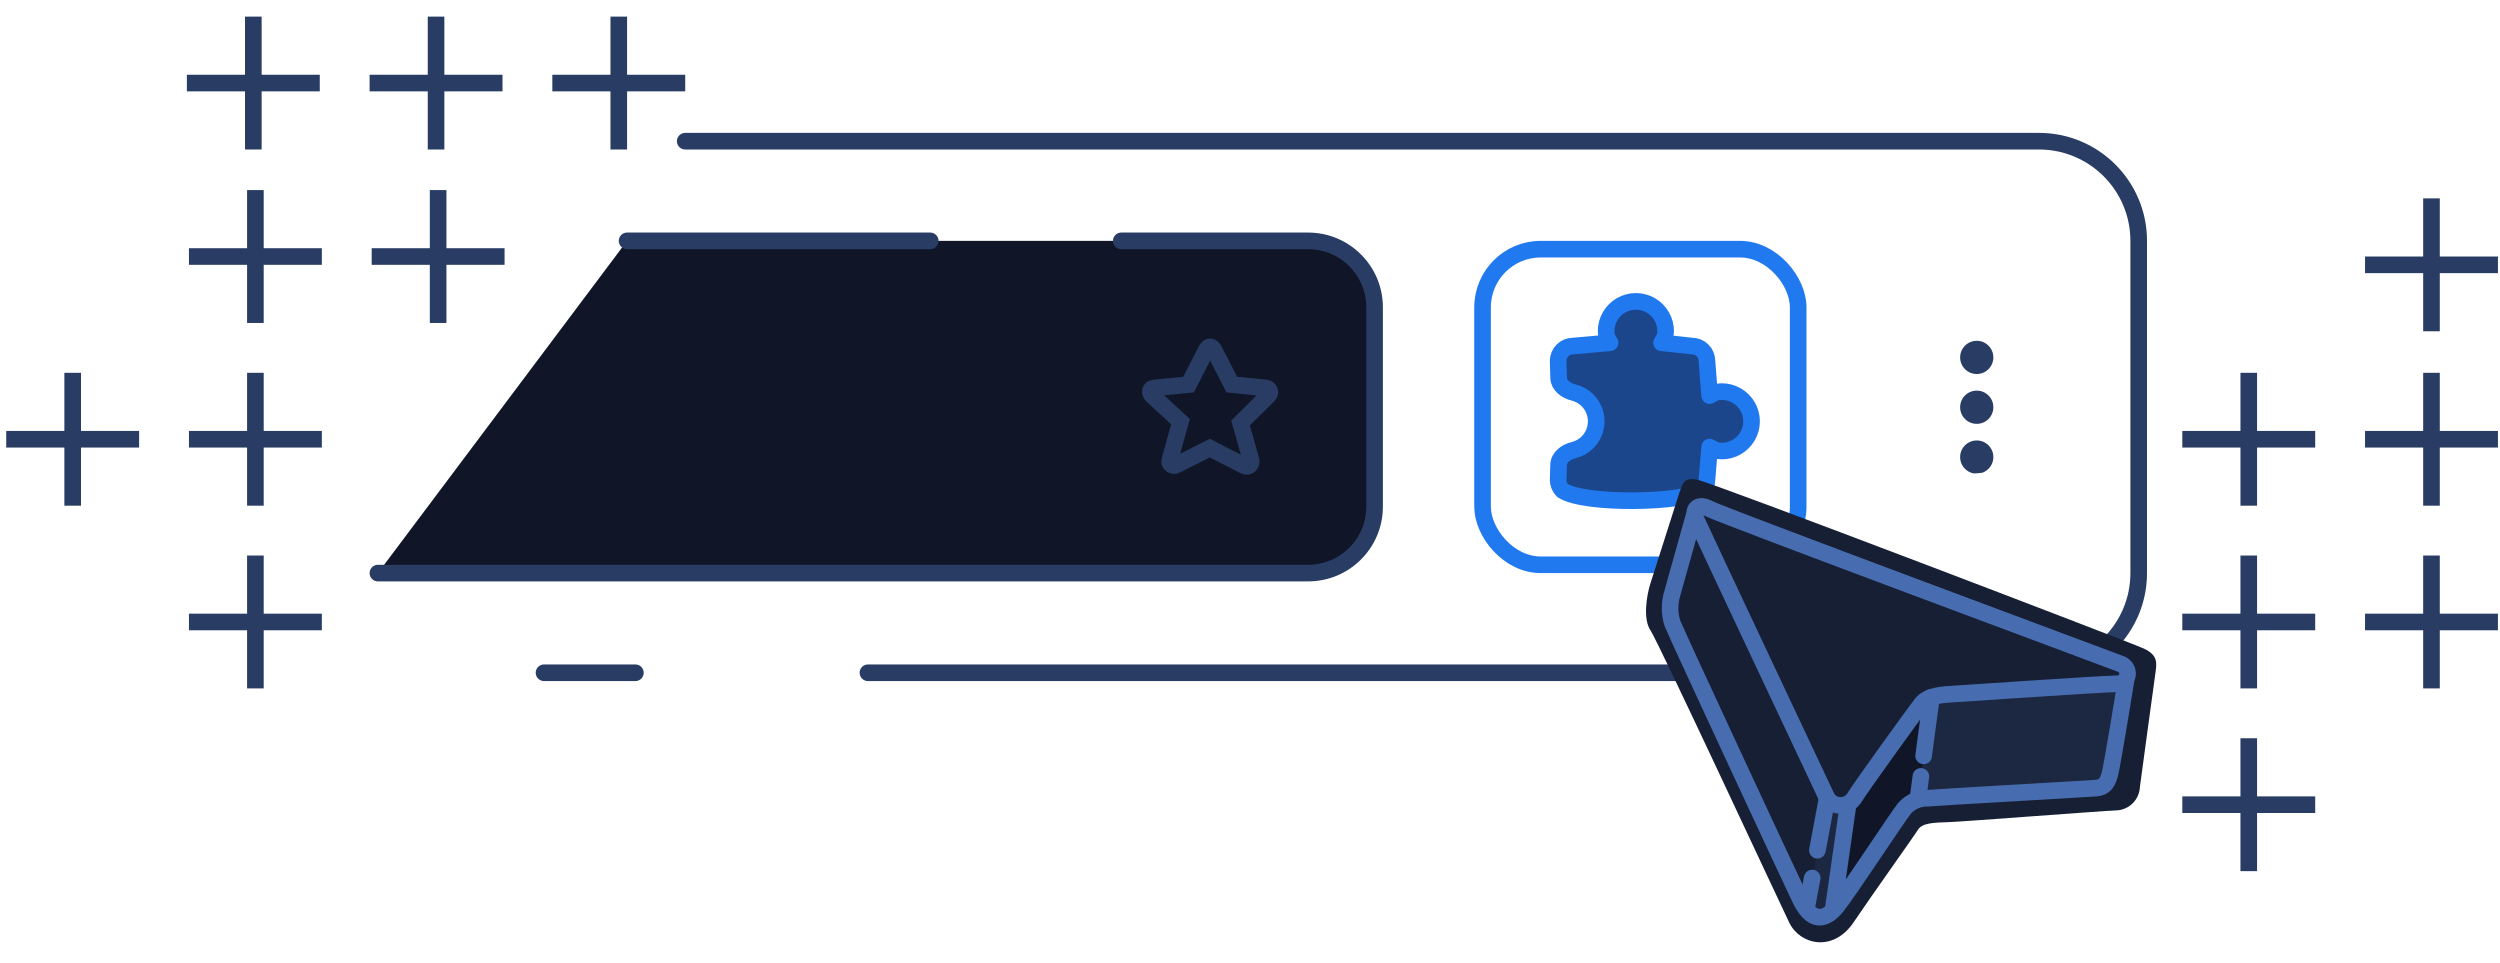
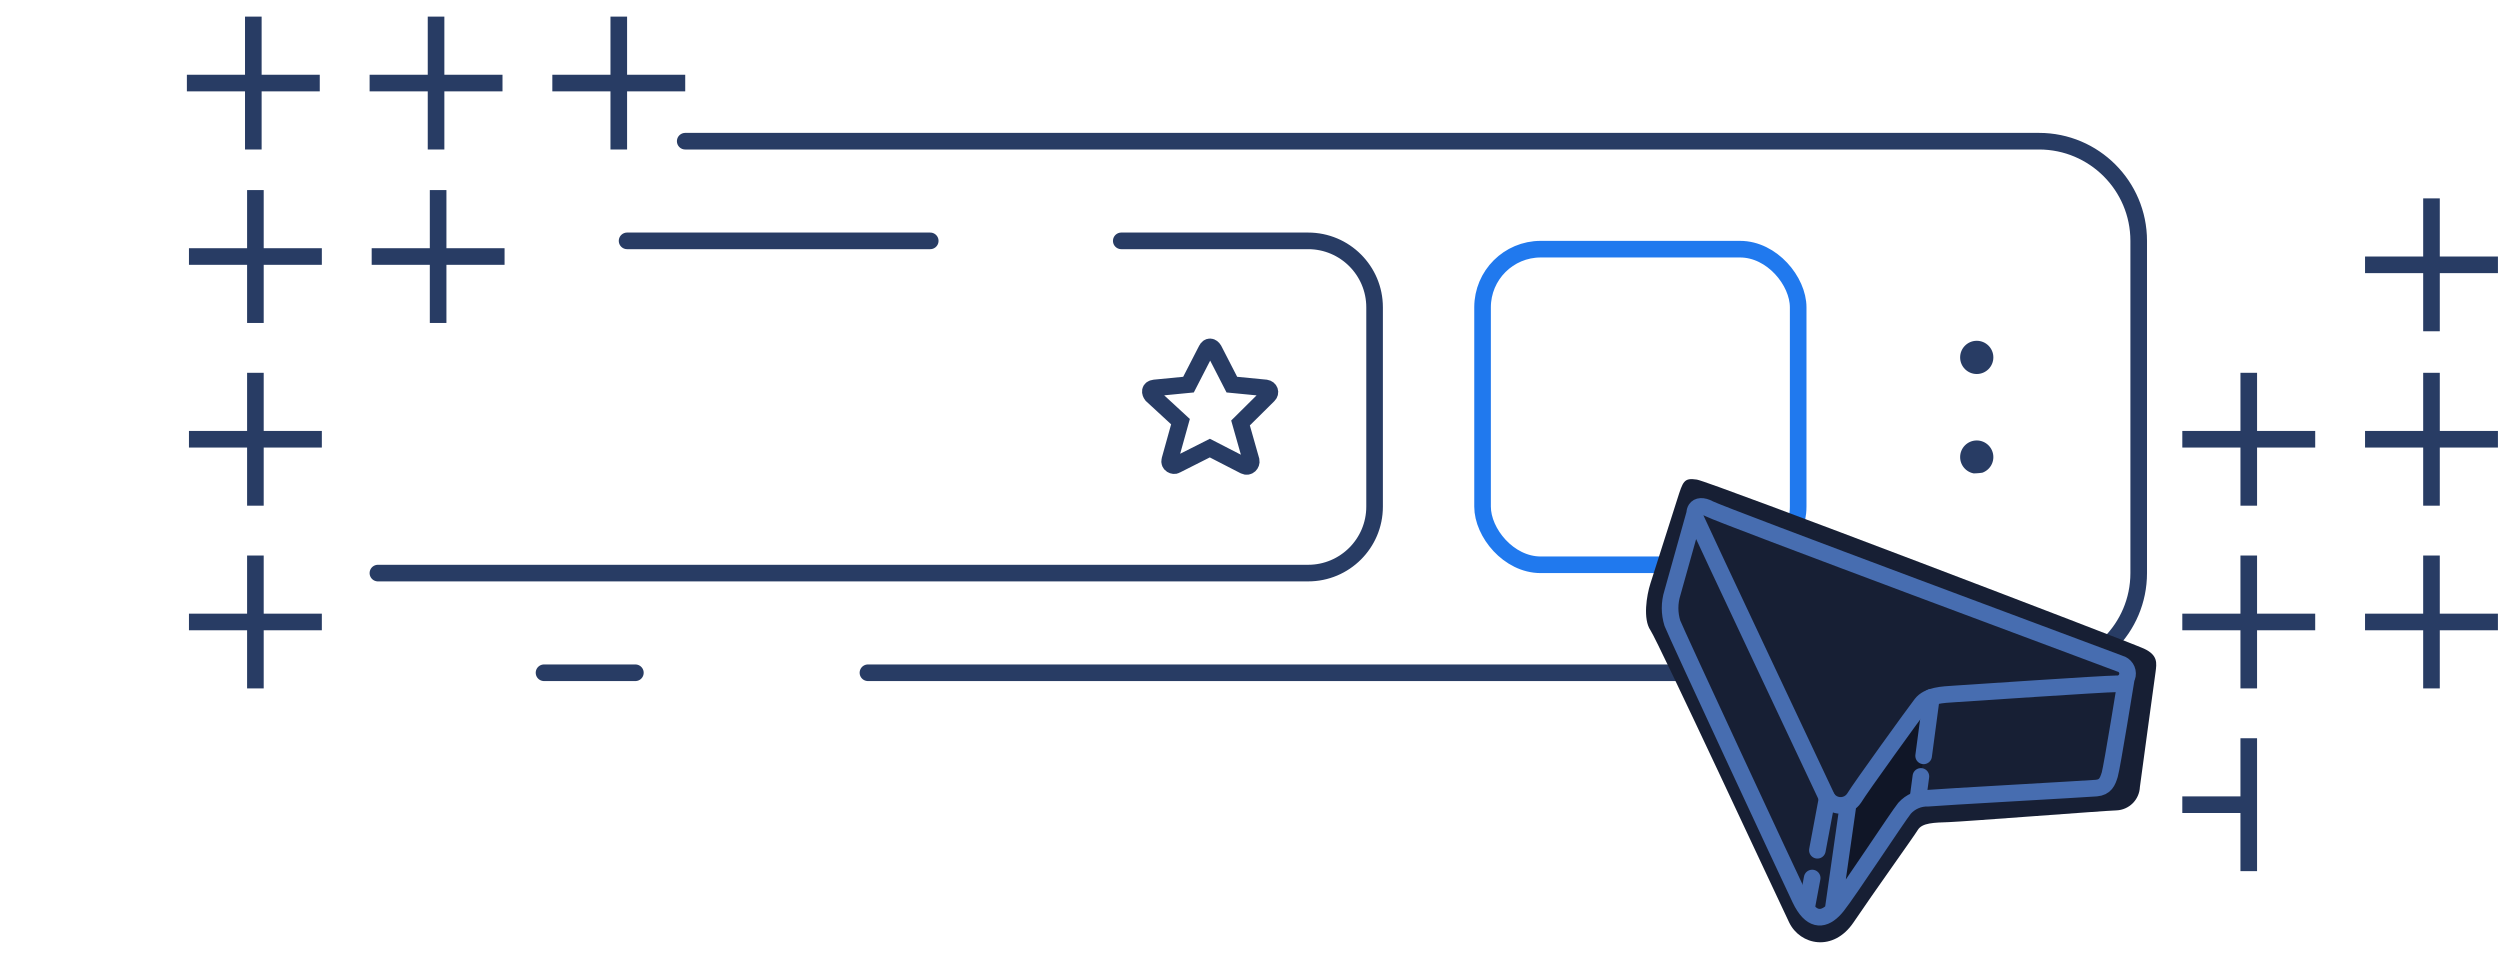
<svg xmlns="http://www.w3.org/2000/svg" width="301" height="116" viewBox="0 0 301 116" fill="none">
-   <path d="M165.5 61V37C165.5 32.582 161.918 29 157.5 29H135H112H75.5L45.5 69H157.5C161.918 69 165.5 65.418 165.5 61Z" fill="#101627" />
  <path d="M75.5 29H112M45.5 69H157.5C161.918 69 165.5 65.418 165.5 61V37C165.5 32.582 161.918 29 157.5 29H135" stroke="#283C64" stroke-width="2" stroke-linecap="round" />
  <path d="M82.5 17H245.5C252.127 17 257.5 22.373 257.5 29V69C257.5 75.627 252.127 81 245.5 81H104.5M65.5 81H76.5" stroke="#283C64" stroke-width="2" stroke-linecap="round" />
  <path d="M146.147 42.091L148.315 46.309L152.412 46.707C152.893 46.786 153.054 47.264 152.733 47.582L149.359 50.925L150.645 55.461C150.725 55.859 150.323 56.337 149.841 56.098L145.665 53.949L141.569 56.018C141.328 56.177 140.685 55.938 140.846 55.381L142.131 50.766L138.677 47.582C138.436 47.264 138.356 46.786 138.998 46.707L143.095 46.309L145.263 42.091C145.504 41.613 145.906 41.693 146.147 42.091Z" stroke="#283C64" stroke-width="2" />
  <rect x="178.5" y="30" width="38" height="38" rx="7" stroke="#2079EE" stroke-width="2" />
-   <path d="M210.89 50.727C210.889 50.098 210.723 49.481 210.409 48.937C210.094 48.392 209.642 47.941 209.097 47.627C208.552 47.312 207.935 47.147 207.306 47.148C206.678 47.148 206.386 47.314 205.841 47.628L205.516 43.457C205.516 42.982 205.327 42.526 204.991 42.19C204.655 41.855 204.199 41.666 203.724 41.666L200.054 41.271C200.37 40.727 200.542 40.503 200.543 39.873C200.544 39.244 200.379 38.625 200.065 38.08C199.75 37.534 199.298 37.081 198.753 36.766C198.208 36.451 197.59 36.285 196.96 36.285C196.33 36.285 195.712 36.451 195.167 36.766C194.622 37.081 194.17 37.534 193.855 38.08C193.541 38.625 193.376 39.244 193.377 39.873C193.378 40.503 193.539 40.727 193.855 41.271L189.393 41.666C188.918 41.666 188.462 41.855 188.126 42.19C187.79 42.526 187.602 42.982 187.602 43.457L187.657 45.501C187.682 46.401 188.565 47.039 189.44 47.251C190.074 47.405 190.666 47.725 191.135 48.193C191.806 48.865 192.184 49.776 192.184 50.727C192.184 51.677 191.806 52.588 191.135 53.26C190.666 53.728 190.074 54.049 189.44 54.202C188.564 54.414 187.681 55.052 187.655 55.953L187.602 57.788C187.602 58.264 187.79 58.719 188.126 59.055C190.738 60.782 202.731 60.606 204.991 59.055C205.327 58.719 205.516 58.264 205.516 57.788L205.841 53.827C206.386 54.141 206.678 54.306 207.306 54.306C207.935 54.306 208.552 54.141 209.097 53.827C209.642 53.513 210.094 53.061 210.409 52.517C210.723 51.973 210.889 51.355 210.89 50.727Z" fill="#1C468C" stroke="#2079EE" stroke-width="2" stroke-linecap="round" stroke-linejoin="round" />
  <g clip-path="url(#clip0_10090_53079)">
    <circle cx="238" cy="43.031" r="2" transform="rotate(90 238 43.031)" fill="#283C64" />
-     <circle cx="238" cy="49.031" r="2" transform="rotate(90 238 49.031)" fill="#283C64" />
    <circle cx="238" cy="55.031" r="2" transform="rotate(90 238 55.031)" fill="#283C64" />
  </g>
  <path d="M254.815 97.571C255.554 97.542 256.255 97.235 256.779 96.713C257.303 96.19 257.612 95.49 257.644 94.75C257.869 92.92 259.402 81.939 259.53 80.908C259.658 79.877 259.862 78.888 258.116 78.088C256.37 77.288 205.878 57.988 204.305 57.744C202.732 57.5 202.63 57.967 201.947 60.094C201.264 62.221 199.18 68.787 198.713 70.241C198.246 71.695 197.794 74.536 198.713 75.882C199.632 77.228 214.087 108.309 215.413 111.059C216.739 113.809 220.734 114.659 223.163 111.059C225.592 107.459 230.378 100.784 230.906 99.922C231.434 99.06 232.845 99.045 234.678 98.982C236.511 98.919 253.478 97.6 254.815 97.571Z" fill="#171F34" />
-   <path opacity="0.4" d="M217.559 109.469L219.989 96.101L221.61 96.912H222.825L220.398 110.279C220.019 110.483 219.608 110.618 219.183 110.679H219.144C218.542 110.686 217.559 109.469 217.559 109.469ZM232.546 83.949L256.04 81.924C256.04 81.924 254.64 90.749 254.42 92.051C254.2 93.353 254.087 94.828 251.584 94.886C249.081 94.944 230.926 96.101 230.926 96.101L232.546 83.949Z" fill="#253355" />
  <path d="M232.545 83.949L230.925 96.101L229.305 97.316L220.797 109.873V109.063L222.822 96.101C222.822 96.101 230.922 85.356 231.328 84.759C231.638 84.368 232.064 84.085 232.545 83.949Z" fill="#101627" />
  <path d="M222.53 96.74C222.248 96.892 221.932 96.971 221.611 96.971C221.29 96.971 220.974 96.892 220.692 96.74C220.409 96.588 220.168 96.369 219.991 96.102C219.51 95.075 204.622 63.517 204.191 62.482C203.998 62.019 203.997 61.566 204.191 61.279M222.53 96.74C222.813 96.588 223.054 96.369 223.231 96.102C224.004 94.817 230.517 85.81 231.331 84.76C232.145 83.71 233.874 83.639 235.382 83.545C236.89 83.451 253.197 82.341 254.823 82.33C255.132 82.355 255.439 82.263 255.684 82.073C255.929 81.882 256.093 81.607 256.144 81.301C256.195 80.995 256.129 80.681 255.959 80.422C255.79 80.162 255.529 79.976 255.228 79.9C253.859 79.368 207.334 62.073 205.811 61.267C204.969 60.821 204.431 60.923 204.191 61.279M222.53 96.74L220.692 109.635M256.039 81.52C256.039 81.52 254.279 92.41 254.014 93.267C253.749 94.124 253.484 94.791 252.394 94.887C251.304 94.983 233.244 95.987 232.141 96.102C231.608 96.086 231.079 96.186 230.589 96.396C230.099 96.606 229.661 96.92 229.305 97.317C228.513 98.289 222.576 107.337 221.205 109.064C221.038 109.274 220.866 109.466 220.692 109.635M204.191 61.279L201.357 71.393C200.985 72.579 200.985 73.852 201.357 75.039C201.707 76.012 215.306 105.256 216.749 108.254C218.016 110.886 219.436 110.852 220.692 109.635" stroke="#476DB0" stroke-width="2" />
  <path d="M219.989 96.101L218.813 102.372M218.187 105.713L217.559 109.063" stroke="#476DB0" stroke-width="2" stroke-linecap="round" />
  <path d="M232.546 83.949C232.546 83.949 232.046 87.678 231.605 91.005M231.275 93.48L230.926 96.101" stroke="#476DB0" stroke-width="2" stroke-linecap="round" />
  <path d="M53.501 2H51.501V9H44.501V11H51.501V18L53.501 18V11H60.501V9H53.501V2Z" fill="#283C64" />
  <path d="M31.5 2H29.5V9H22.5V11H29.5V18H31.5V11H38.5V9H31.5V2Z" fill="#283C64" />
-   <path d="M7.75 60.885H9.75V53.885H16.75V51.885H9.75V44.885H7.75V51.885H0.75V53.885H7.75V60.885Z" fill="#283C64" />
  <path d="M269.75 82.885H271.75V75.885H278.75V73.885H271.75V66.885H269.75V73.885H262.75V75.885H269.75V82.885Z" fill="#283C64" />
  <path d="M269.751 60.885H271.751V53.885H278.751V51.885H271.751V44.885H269.751V51.885H262.751V53.885H269.751V60.885Z" fill="#283C64" />
-   <path d="M269.75 104.885H271.75V97.885H278.75V95.885H271.75V88.885H269.75V95.885H262.75V97.885H269.75V104.885Z" fill="#283C64" />
+   <path d="M269.75 104.885H271.75V97.885V95.885H271.75V88.885H269.75V95.885H262.75V97.885H269.75V104.885Z" fill="#283C64" />
  <path d="M29.75 38.885H31.75V31.885H38.75V29.885H31.75V22.885H29.75V29.885H22.75V31.885H29.75V38.885Z" fill="#283C64" />
  <path d="M291.75 82.885H293.75V75.885H300.75V73.885H293.75V66.885H291.75V73.885H284.75V75.885H291.75V82.885Z" fill="#283C64" />
  <path d="M291.751 60.885H293.751V53.885H300.751V51.885H293.751V44.885H291.751V51.885H284.751V53.885H291.751V60.885Z" fill="#283C64" />
  <path d="M291.751 39.885H293.751V32.885H300.751V30.885H293.751V23.885H291.751V30.885H284.751V32.885H291.751V39.885Z" fill="#283C64" />
  <path d="M29.75 60.885H31.75V53.885H38.75V51.885H31.75V44.885H29.75V51.885H22.75V53.885H29.75V60.885Z" fill="#283C64" />
  <path d="M29.75 82.885H31.75V75.885H38.75V73.885H31.75V66.885H29.75V73.885H22.75V75.885H29.75V82.885Z" fill="#283C64" />
  <path d="M75.501 2H73.501V9H66.501V11H73.501V18L75.501 18V11H82.501V9H75.501V2Z" fill="#283C64" />
  <path d="M51.75 38.885H53.75V31.885H60.75V29.885H53.75V22.885H51.75V29.885H44.75V31.885H51.75V38.885Z" fill="#283C64" />
  <defs>
    <clipPath id="clip0_10090_53079">
      <rect x="245.5" y="57" width="16" height="16" rx="8" transform="rotate(-180 245.5 57)" fill="white" />
    </clipPath>
  </defs>
</svg>